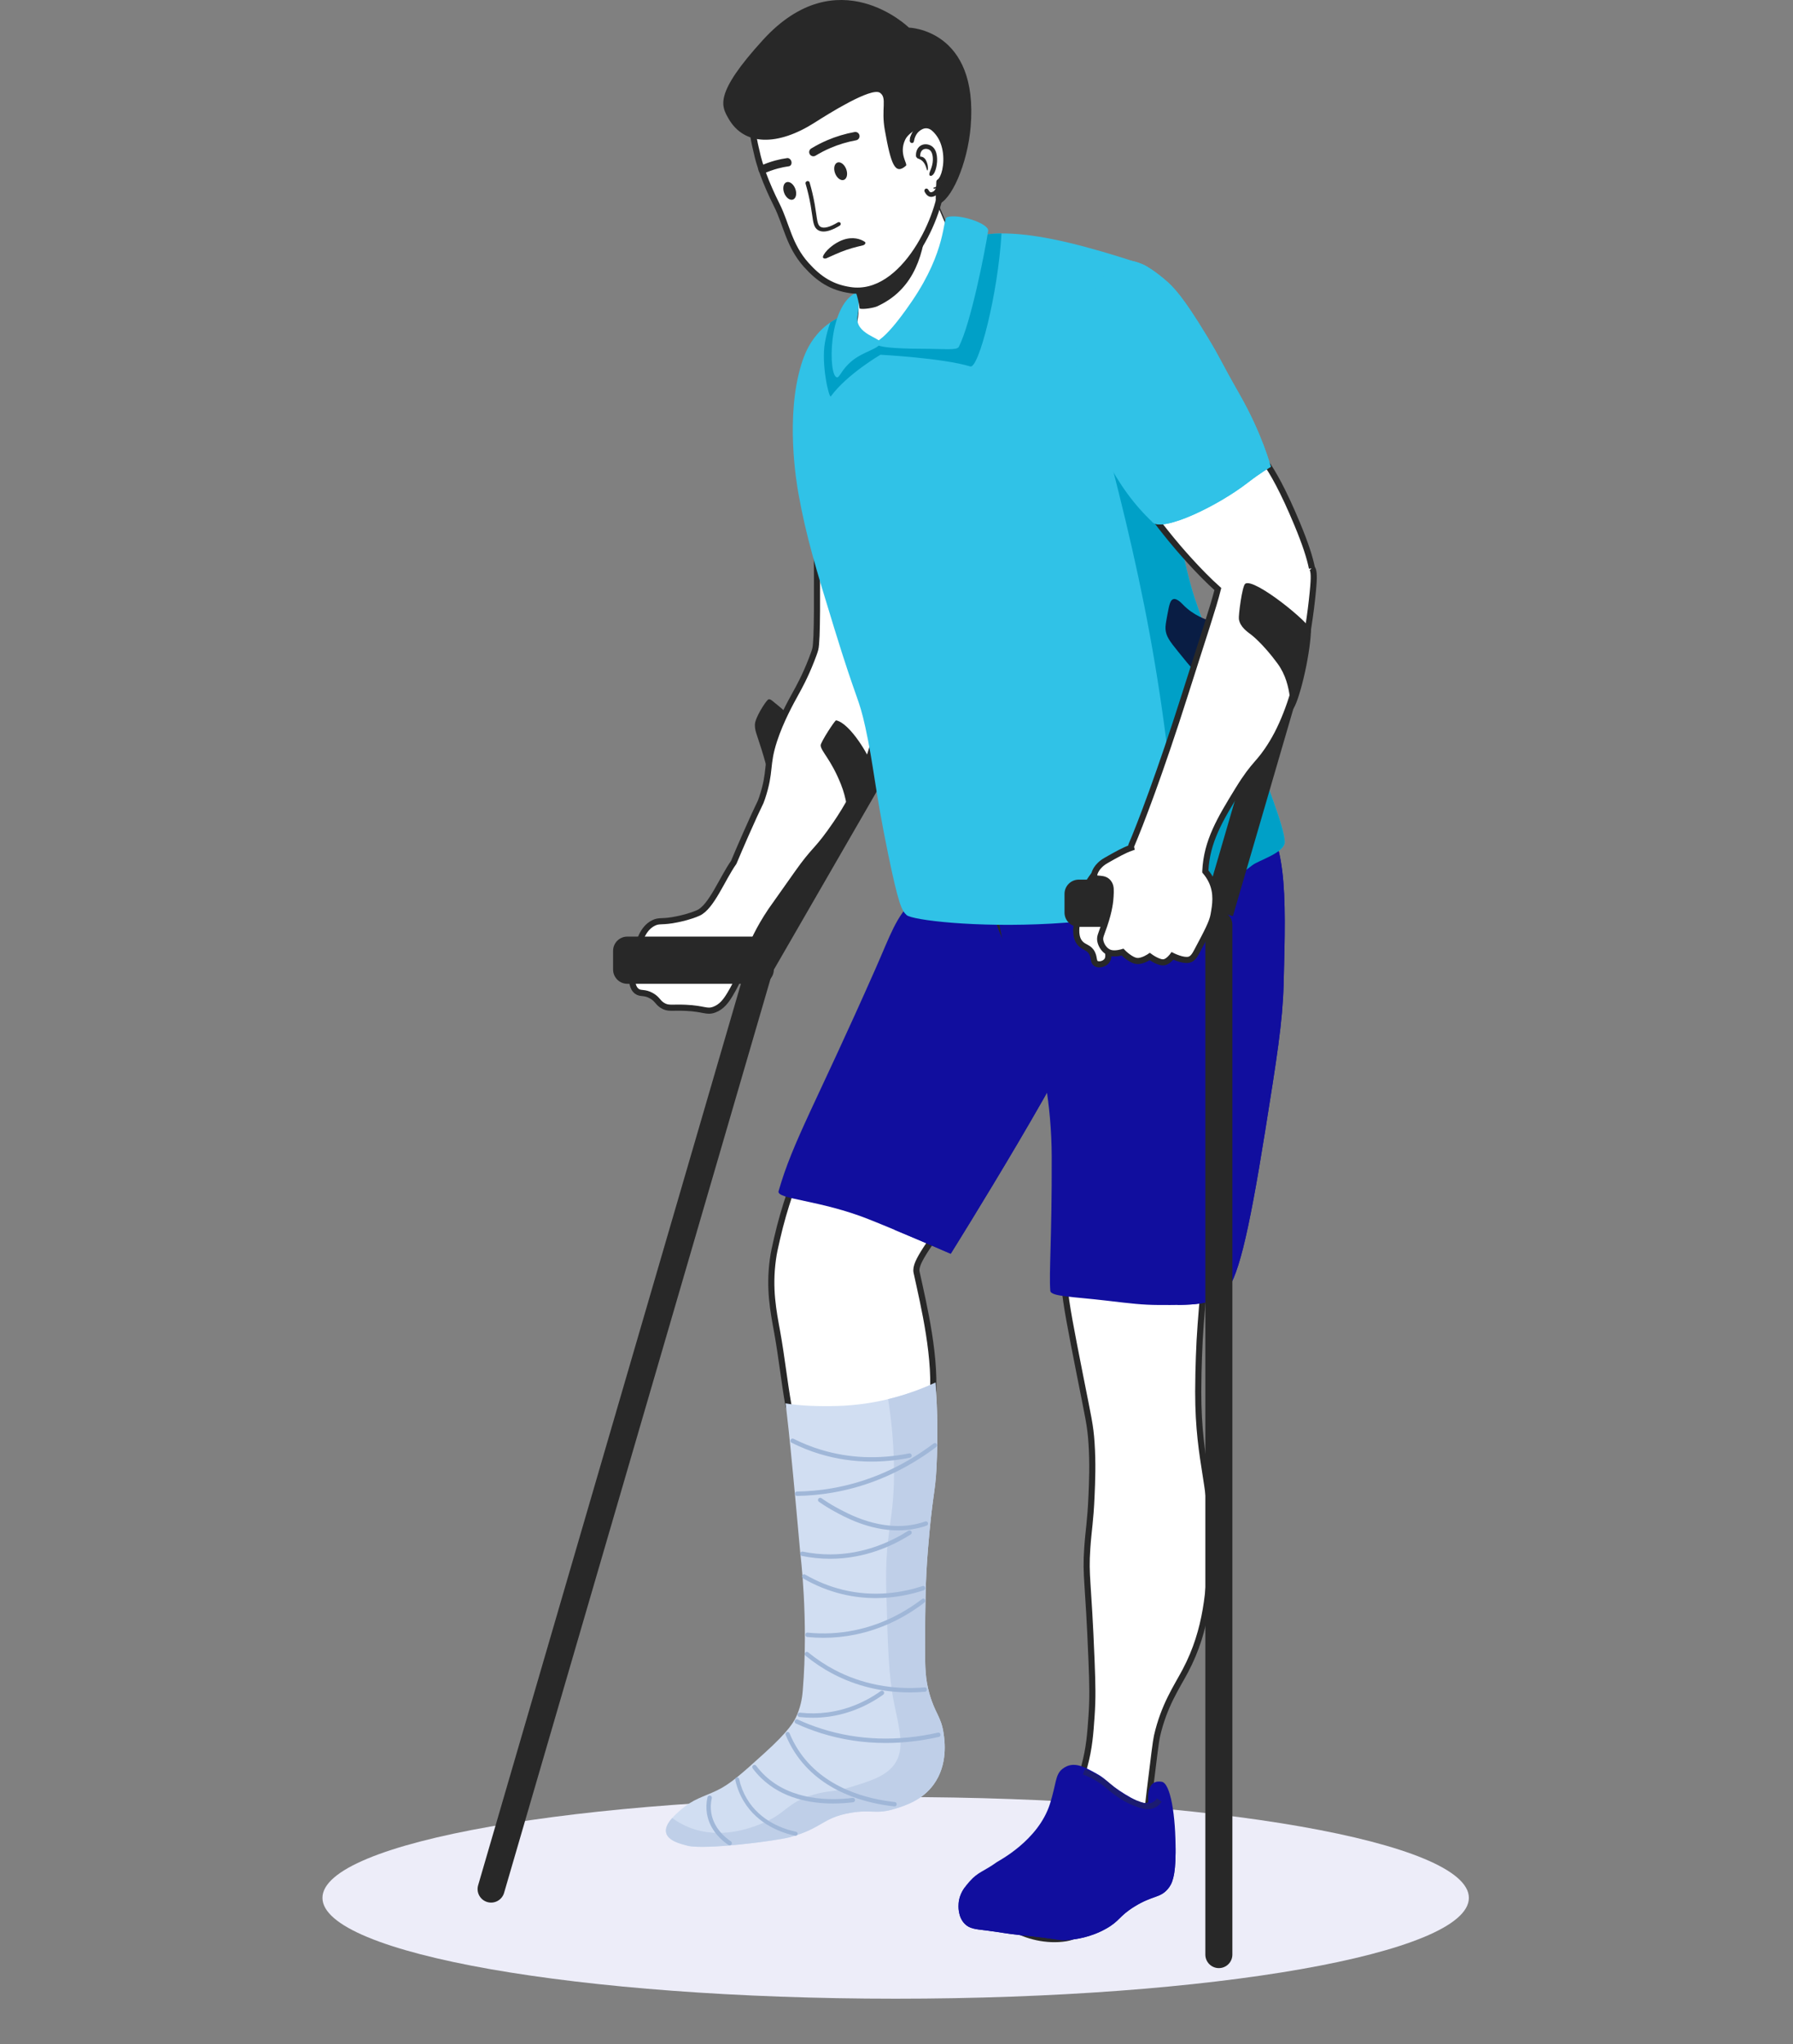
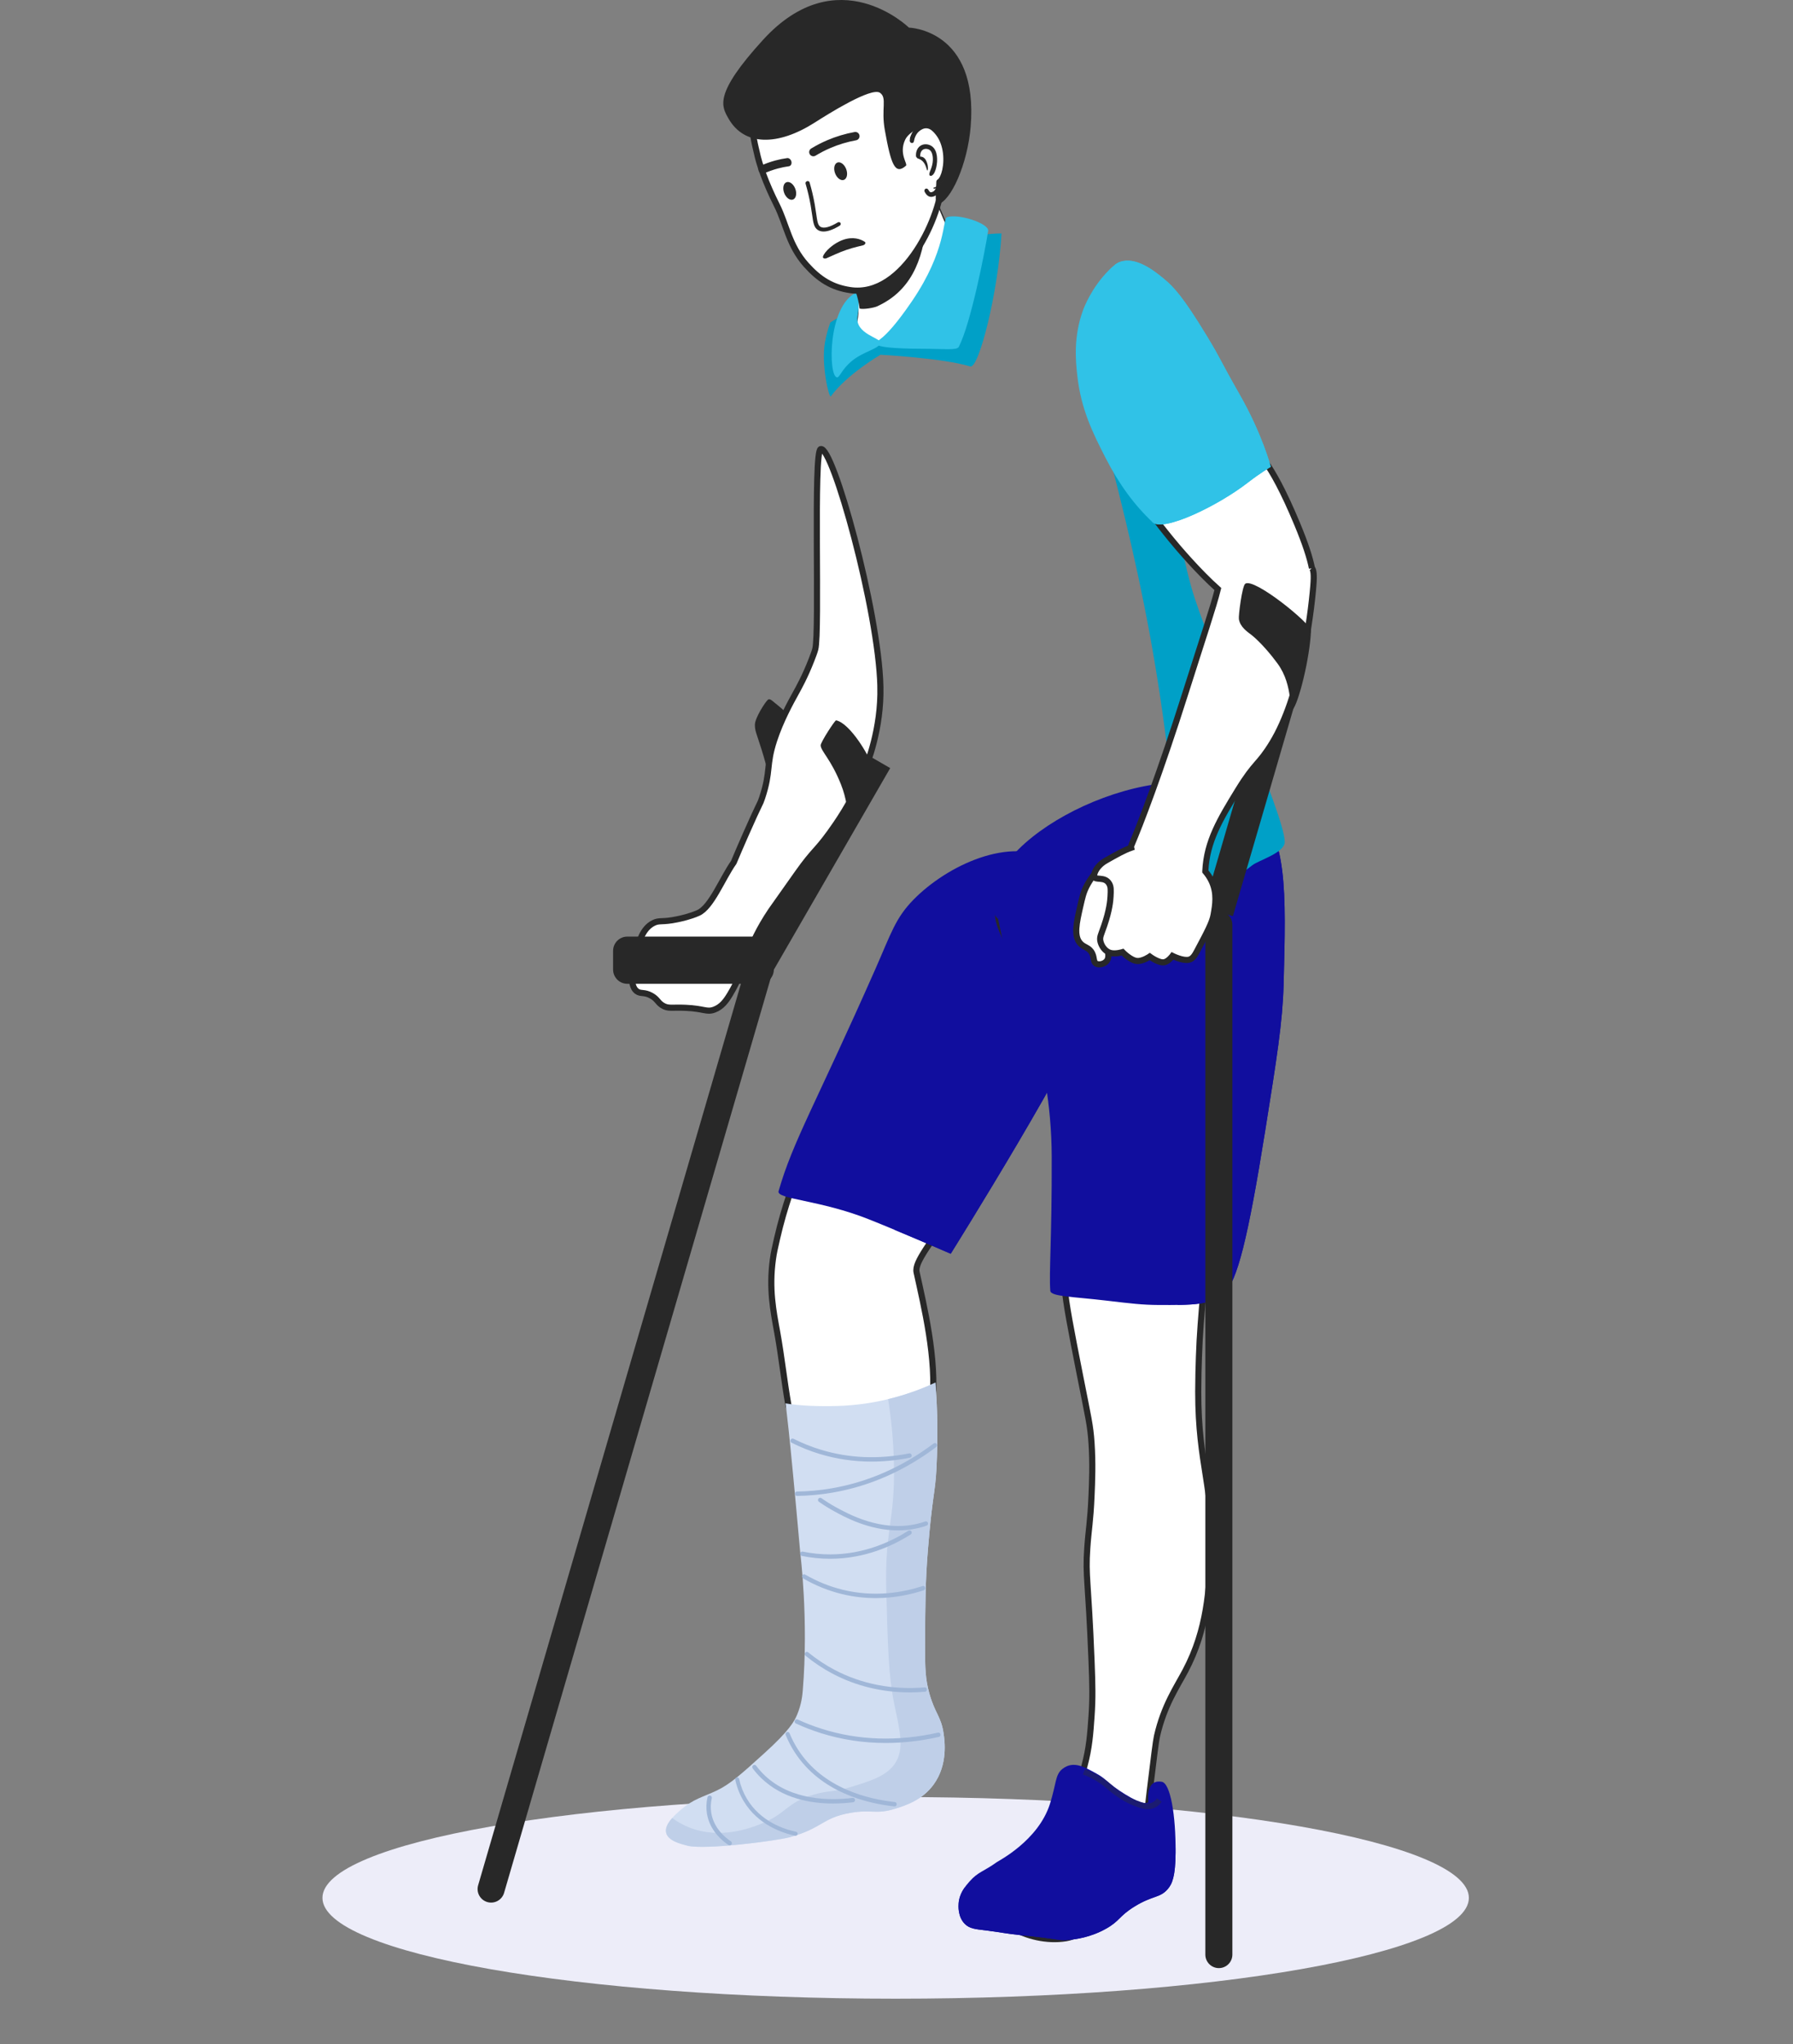
<svg xmlns="http://www.w3.org/2000/svg" width="551" height="628" viewBox="0 0 551 628" fill="none">
  <rect x="0" y="0" width="551" height="628" fill="#808080" stroke="none" />
  <g clip-path="url(#clip0_40000001_197)">
    <path d="M275.243 614.004C372.529 614.004 451.395 600.135 451.395 583.028C451.395 565.92 372.529 552.051 275.243 552.051C177.957 552.051 99.091 565.92 99.091 583.028C99.091 600.135 177.957 614.004 275.243 614.004Z" fill="#EDEDF9" />
    <path d="M273.566 235.961L265.463 231.283L225.782 300.013L233.884 304.691L273.566 235.961Z" fill="#282828" />
    <path d="M236.841 238.192C235.889 237.906 236.058 236.728 234.023 230.224C232.42 225.107 231.988 224.592 231.984 222.647C231.98 220.608 235.091 215.748 235.968 214.973C236.551 214.454 237.386 215.349 238.007 215.845C241.035 218.268 244.496 221.037 245 225.559C245.76 232.372 239.35 238.94 236.841 238.188V238.192Z" fill="#282828" />
    <path d="M256.313 333.133C255.447 333.991 253.111 339.826 248.443 351.495C243.849 362.981 241.031 370.813 238.827 380.346C238.15 383.273 237.811 384.736 237.514 386.903C236.273 395.981 237.668 402.813 238.827 409.197C240.196 416.74 240.99 424.38 242.326 431.931C243.078 436.197 285.679 438.597 286.507 431.122C287.993 417.658 283.858 400.902 281.672 390.838C280.969 387.595 286.142 382.028 293.037 370.73C306.171 349.212 310.888 346.567 309.65 341.439C306.498 328.397 269.751 319.838 256.316 333.133H256.313Z" fill="white" stroke="#282828" stroke-width="1.881" stroke-miterlimit="10" />
    <path d="M241.396 431.122C241.46 431.494 242.416 437.604 245.941 477.236C245.941 477.236 248.51 497.367 246.693 519.36C246.584 520.703 246.324 523.509 244.944 526.79C244.109 528.78 242.562 531.65 234.888 538.591C227.958 544.862 224.493 547.996 220.461 549.956C216.157 552.048 213.144 552.525 209.096 556.077C207.305 557.645 204.066 560.482 204.724 563.07C205.341 565.497 209.065 566.441 211.281 567.005C216.616 568.356 238.759 565.489 242.758 564.383C252.701 561.633 252.648 558.492 261.117 556.953C267.888 555.723 269.054 557.525 275.104 555.64C278.192 554.681 283.376 553.067 286.905 548.21C291.386 542.048 290.291 534.675 289.964 532.474C289.189 527.245 287.315 526.417 285.592 520.232C284.369 515.853 284.249 512.468 284.279 505.369C284.336 492.341 284.362 485.825 285.152 476.078C286.518 459.254 287.394 458.671 287.774 451.158C288.286 441.125 288.064 432.36 287.454 424.749C279.957 428.21 269.634 431.592 257.174 431.923C251.584 432.074 245.783 431.882 241.385 431.114L241.396 431.122Z" fill="#D1DEF2" />
    <path d="M280.792 276.304C275.123 282.083 273.877 286.665 268.991 297.725C250.647 339.224 243.635 350.619 239.263 365.923C238.541 368.455 251.941 368.545 267.241 374.666C277.726 378.86 292.161 385.158 292.161 385.158C292.161 385.158 332.956 319.932 335.439 307.781C337.715 296.649 338.64 273.118 324.074 264.503C310.339 256.381 290.727 266.188 280.796 276.304H280.792Z" fill="#110E9E" />
    <path d="M324.728 264.906C321.918 294.295 312.855 329.962 288.553 361.973C284.166 367.751 279.584 373.011 274.916 377.803C283.625 381.43 292.157 385.154 292.157 385.154C292.157 385.154 332.952 319.929 335.435 307.778C337.673 296.815 338.606 273.833 324.728 264.906Z" fill="#110E9E" />
    <path d="M270.552 210.894C269.992 187.494 255.862 136.715 252.19 137.968C249.88 138.758 251.942 194.161 250.538 199.431C250.294 200.349 249.985 201.143 249.372 202.734C247.405 207.828 245.358 211.466 244.707 212.643C242.935 215.852 239.881 221.379 237.906 227.409C235.336 235.264 236.984 236.701 234.215 245.091C233.436 247.446 233.827 245.76 229.163 256.362C227.631 259.838 226.439 262.633 225.483 264.909C221.962 269.901 218.603 278.67 214.589 280.453C212.042 281.586 209.239 282.173 208.178 282.395C203.344 283.41 202.697 282.601 200.793 283.561C197.464 285.235 196.384 289.241 195.354 293.082C194.804 295.121 192.829 302.465 195.741 304.545C196.949 305.407 198.002 304.654 200.21 305.907C202.031 306.938 202.042 307.863 203.513 308.823C205.293 309.981 206.485 309.413 210.702 309.601C216.398 309.853 217.12 311.016 219.445 310.184C221.823 309.334 223.189 307.359 224.302 305.52C229.482 296.98 229.272 291.141 236.961 279.716C238.511 277.508 241.205 273.704 245.095 268.212C250.076 261.177 250.779 261.617 255.004 255.778C256.813 253.277 261.749 246.377 265.3 237.71C266.595 234.557 270.857 223.869 270.548 210.898L270.552 210.894Z" fill="white" stroke="#282828" stroke-width="1.881" stroke-miterlimit="10" />
    <path d="M260.936 248.488C259.973 248.39 260.323 245.693 258.412 240.911C255.305 233.139 252.242 230.758 252.193 228.963C252.171 228.053 256.572 221.206 256.952 221.289C261.422 222.259 267.358 232.823 267.445 234.114C267.603 236.45 261.914 248.593 260.936 248.492V248.488Z" fill="#282828" />
    <path d="M307.021 278.054C305.32 285.935 311.106 287.184 318.386 313.902C322.768 329.981 324.412 343.257 324.943 348.001C326.184 359.091 326.504 369.749 326.692 375.979C327.065 388.397 326.534 388.393 327.129 395.214C327.614 400.763 329.062 408.17 331.937 422.755C334.438 435.448 335.066 437.739 335.435 443.303C335.849 449.537 335.623 455.131 335.435 459.476C335.085 467.643 334.525 469.69 334.122 475.649C333.532 484.467 334.431 484.87 335.435 510.184C335.732 517.659 335.815 521.771 335.435 527.234C335.063 532.576 334.758 536.962 333.249 542.534C332.32 545.968 330.183 553.594 324.507 561.332C320.289 567.077 317.949 567.671 311.829 576.196C309.617 579.277 309.413 579.909 307.457 582.317C301.942 589.1 315.824 597.316 327.565 595.431C338.573 593.667 331.873 578.374 334.766 574.183C336.135 572.193 354.67 579.627 355.107 576.196C355.675 571.746 353.579 570.008 352.485 564.831C351.999 562.54 352.011 560.994 353.357 549.967C354.591 539.866 355.208 534.814 355.543 533.354C357.721 523.848 361.57 518.382 364.286 513.246C371.039 500.467 371.573 488.21 372.156 476.526C373.108 457.43 368.198 450.079 368.221 427.563C368.229 419.776 368.657 411.827 368.657 411.827C368.657 411.827 369.098 403.686 369.97 395.654C371.641 380.252 377.348 362.025 380.899 347.132C387.23 320.591 387.332 302.093 387.456 279.374C387.558 261.064 386.181 257.822 383.957 255.331C368.733 238.263 312.054 254.714 307.017 278.065L307.021 278.054Z" fill="white" stroke="#282828" stroke-width="1.881" stroke-miterlimit="10" />
    <path d="M322.761 396.523C322.9 398.314 329.51 398.31 340.247 399.581C347.504 400.443 351.228 400.872 355.983 400.894C366.197 400.94 371.957 400.962 376.091 397.396C380.199 393.852 383.563 380.087 388.769 347.56C392.351 325.177 394.145 313.988 394.454 302.533C395.236 273.46 395.695 256.355 384.838 247.013C363.342 228.523 310.798 251.915 305.712 272.369C303.68 280.54 306.72 282.263 306.72 282.263C308.078 288.332 309.222 296.202 312.705 303.41C315.613 309.429 316.847 314 318.826 321.332C319.97 325.568 323.149 338.298 323.198 355.431C323.269 380.756 322.325 390.839 322.761 396.523Z" fill="#110E9E" />
-     <path d="M251.065 102.755C255.301 97.752 259.913 96.717 265.928 94.013C278.283 88.46 279.825 88.953 289.099 78.712C298.684 68.126 317.483 70.075 350.652 81.03C358.748 83.705 354.576 94.295 354.67 101.01C354.761 107.274 356.48 120.632 359.914 147.346C361.145 156.909 362.476 167.262 366.035 180.132C370.869 197.622 394.736 249.88 394.807 258.608C394.833 262.005 386.858 264.224 384.834 265.812C369.782 277.632 347.989 282.327 323.194 283.734C300.023 285.051 280.284 282.662 278.603 281.112C277.105 279.731 276.127 277.843 272.918 262.313C268.818 242.446 268.532 235.257 265.925 223.406C263.837 213.915 263.536 216.334 256.309 192.806C250.621 174.282 247.728 164.753 245.38 151.714C244.79 148.426 241.284 128.059 246.253 111.935C247.111 109.158 248.405 105.893 251.061 102.755H251.065Z" fill="#30C2E7" />
    <path d="M255.312 121.772C260.319 114.929 270.571 108.981 270.571 108.981C270.571 108.981 289.644 109.974 298.176 112.57C300.757 113.356 306.701 90.224 307.769 71.715C299.433 71.783 293.357 74.01 289.102 78.708C279.833 88.949 278.29 88.456 265.932 94.008C261.786 95.871 258.307 96.943 255.158 99.068C254.541 100.776 253.939 102.823 253.518 105.163C252.284 112.044 254.804 122.464 255.312 121.768V121.772Z" fill="#00A0C7" />
    <path d="M384.834 247.013C378.243 241.344 368.729 239.617 358.56 240.531C362.853 265.549 366.005 294.486 366.31 326.632C366.566 353.745 364.756 378.646 361.878 400.883C368.552 400.785 372.829 400.209 376.095 397.395C380.203 393.852 383.566 380.086 388.773 347.56C392.354 325.176 394.149 313.988 394.457 302.533C395.24 273.46 395.699 256.354 384.841 247.013H384.834Z" fill="#110E9E" />
    <path d="M366.039 180.129C362.48 167.259 361.149 156.906 359.918 147.343C357.782 130.723 356.307 119.275 355.476 111.484C349.204 108.162 342.978 107.504 338.539 110.032C332.343 113.557 335.319 118.974 336.741 124.267C350.167 174.227 358.703 211.38 363.109 277.042C371.317 274.326 378.646 270.673 384.834 265.813C386.858 264.225 394.834 262.005 394.807 258.608C394.74 249.88 370.87 197.619 366.035 180.133L366.039 180.129Z" fill="#00A0C7" />
    <path d="M401.4 204.225L392.418 201.605L369.896 278.823L378.878 281.443L401.4 204.225Z" fill="#282828" />
-     <path d="M368.868 207.591C367.939 207.433 365.971 205.025 362.066 200.206C359.365 196.873 358.38 195.493 358.18 193.405C358.082 192.378 358.308 191.166 358.763 188.74C359.298 185.881 359.599 184.387 360.513 184.075C361.619 183.699 363.056 185.245 363.62 185.824C369.812 192.152 377.758 190.858 379.165 195.346C380.677 200.165 373.608 208.385 368.868 207.587V207.591Z" fill="#091D44" />
    <path d="M340.112 287.835C339.86 291.356 341.477 293.888 339.916 295.412C339.1 296.213 337.629 296.521 336.809 295.995C335.951 295.445 336.338 294.328 335.642 292.887C334.724 290.984 333.201 291.168 331.952 289.78C329.909 287.504 330.823 283.486 331.952 278.509C332.603 275.65 332.937 274.168 333.893 272.29C336.229 267.712 341.312 262.63 343.998 263.739C346.736 264.875 347.312 272.599 344.968 278.313C343.095 282.88 340.416 283.58 340.112 287.835Z" fill="white" stroke="#282828" stroke-width="1.881" stroke-miterlimit="10" />
    <path d="M374.563 604.606C372.269 604.606 370.41 602.748 370.41 600.453V284.073C370.41 281.778 372.269 279.919 374.563 279.919C376.858 279.919 378.717 281.778 378.717 284.073V600.453C378.717 602.748 376.858 604.606 374.563 604.606Z" fill="#282828" />
    <path d="M149.758 584.314C147.557 583.671 146.293 581.365 146.933 579.164L229.779 295.05C230.423 292.85 232.729 291.586 234.93 292.225C237.13 292.868 238.394 295.175 237.755 297.375L154.908 581.489C154.265 583.69 151.959 584.954 149.758 584.314Z" fill="#282828" />
-     <path d="M372.145 270.221H331.519C329.096 270.221 327.132 272.185 327.132 274.607V280.34C327.132 282.763 329.096 284.727 331.519 284.727H372.145C374.567 284.727 376.531 282.763 376.531 280.34V274.607C376.531 272.185 374.567 270.221 372.145 270.221Z" fill="#282828" />
    <path d="M233.417 287.719H192.791C190.369 287.719 188.405 289.683 188.405 292.105V297.839C188.405 300.261 190.369 302.225 192.791 302.225H233.417C235.84 302.225 237.804 300.261 237.804 297.839V292.105C237.804 289.683 235.84 287.719 233.417 287.719Z" fill="#282828" />
    <path d="M403.166 174.524C402.538 171.345 401.153 167.03 398.621 160.95C390.138 140.583 385.631 137.874 383.524 136.855C372.442 131.498 352.744 142.953 352.488 153.027C352.401 156.417 354.907 159.513 359.918 165.705C361.758 167.978 368.288 175.656 374.251 180.957C372.874 186.483 369.857 195.354 364.289 212.915C356.479 237.552 350.302 253.571 347.676 259.692C347.567 259.944 347.552 260.192 347.609 260.436C345.457 261.185 343.222 262.449 339.915 264.323C336.928 266.015 336.116 268.389 336.244 269.228C336.458 270.635 339.505 269.048 340.886 271.512C341.413 272.452 341.375 273.445 341.273 275.398C341.206 276.707 340.946 279.626 339.332 284.336C338.365 287.162 337.865 287.846 338.166 289.193C338.482 290.6 339.543 292.176 341.082 292.692C342.65 293.218 344.968 292.496 344.968 292.496C344.968 292.496 347.458 295.066 349.437 295.216C351.156 295.348 353.323 293.854 353.323 293.854C353.323 293.854 356.137 295.938 357.792 295.604C359.079 295.344 360.317 293.662 360.317 293.662C360.317 293.662 363.507 295.265 365.369 294.829C366.565 294.55 367.22 293.376 367.893 292.109C370.986 286.296 372.532 283.392 372.946 281.033C373.476 278.016 374.101 274.48 372.363 270.737C371.81 269.544 371.117 268.547 370.403 267.705C370.403 267.656 370.403 267.611 370.406 267.562C370.831 258.476 374.913 251.671 380.462 242.642C385.853 233.869 386.692 235.19 390.954 228.215C399.581 214.104 402.775 189.895 403.591 180.005C403.877 176.529 403.67 175.073 403.166 174.52V174.524Z" fill="white" stroke="#282828" stroke-width="1.881" stroke-miterlimit="10" />
    <path d="M382.663 179.335C381.719 180.016 380.542 189.139 380.722 190.215C381.117 192.607 383.22 194.018 384.608 195.072C384.608 195.072 388.107 197.735 392.576 203.814C397.708 210.793 395.966 219.359 397.241 217.997C399.024 216.094 402.53 202.257 402.877 193.71C402.959 191.682 385.395 177.36 382.671 179.331L382.663 179.335Z" fill="#282828" />
    <path d="M354.234 160.457C348.691 155.298 343.882 148.741 339.807 140.786C335.845 133.055 332.223 125.809 331.064 115.43C330.564 110.934 329.815 103.538 332.813 95.322C333.137 94.438 335.387 88.453 340.683 83.081C342.587 81.151 343.505 80.699 344.182 80.459C349.11 78.702 354.825 83.302 357.733 85.703C360.633 88.099 363.549 91.161 370.847 103.188C375.456 110.784 374.47 109.851 380.903 121.111C387.972 133.48 390.519 143.404 390.519 143.404C390.519 143.404 387.37 145.229 383.525 148.212C374.165 155.477 357.477 163.471 354.234 160.454V160.457Z" fill="#30C2E7" />
    <path d="M380.903 121.114C374.47 109.855 375.456 110.788 370.847 103.192C363.549 91.165 360.633 88.103 357.733 85.706C354.825 83.302 349.107 78.705 344.182 80.462C343.783 80.605 343.306 80.82 342.591 81.361C345.646 82.178 348.964 83.543 352.173 85.8C357.996 89.893 360.709 94.983 363.282 99.938C364.365 102.026 370.968 115.05 370.351 128.213C369.809 139.766 363.722 151.071 353.892 160.141C354.008 160.247 354.118 160.352 354.234 160.461C357.477 163.478 374.162 155.484 383.525 148.22C387.37 145.236 390.519 143.412 390.519 143.412C390.519 143.412 387.968 133.484 380.903 121.118V121.114Z" fill="#30C2E7" />
    <path d="M357.007 547.364C351.811 546.484 352.917 553.673 352.917 553.673C352.33 553.903 351.39 554.689 345.687 551.164C340.296 547.831 340.164 546.589 336.929 544.836C333.573 543.023 329.905 540.664 326.452 543.444C324.21 545.246 324.646 547.936 322.637 554.207C319.048 565.429 306.934 571.61 306.272 572.088C302.288 574.951 300.584 575.011 298 577.927C296.694 579.401 294.84 581.553 294.595 584.74C294.546 585.368 294.275 588.848 296.54 591.067C297.988 592.486 299.711 592.64 302.868 593.012C306.445 593.437 309.989 594.141 313.574 594.472C325.718 595.601 325.082 596.312 328.66 595.932C330.518 595.736 335.04 595.213 339.852 592.523C344.193 590.101 343.791 588.694 348.61 585.71C354.238 582.227 356.416 583.133 358.831 580.357C360.242 578.732 361.205 576.456 361.265 569.165C361.356 557.597 359.666 547.812 357.014 547.36L357.007 547.364Z" fill="#110E9E" />
    <path d="M344.712 578.901C339.506 581.677 334.946 582.422 332.546 582.795C331.105 583.017 325.94 583.739 319.405 582.795C314.729 582.118 312.923 581.106 306.754 580.361C305.125 580.165 300.223 580.045 296.355 579.969C295.494 581.226 294.741 582.787 294.587 584.74C294.538 585.368 294.267 588.848 296.532 591.067C297.981 592.486 299.704 592.64 302.86 593.012C306.438 593.437 309.981 594.141 313.567 594.472C325.71 595.601 325.074 596.312 328.652 595.932C330.511 595.736 335.033 595.213 339.844 592.523C344.185 590.101 343.783 588.694 348.602 585.71C354.23 582.227 356.408 583.133 358.823 580.357C360.234 578.732 361.197 576.456 361.257 569.165C361.261 568.657 361.257 568.153 361.257 567.649C356.103 571.614 348.282 576.998 344.716 578.897L344.712 578.901Z" fill="#110E9E" />
    <path d="M354.11 553.719C352.737 554.369 351.202 553.865 349.02 553.026C347.62 552.488 345.988 551.597 344.298 550.449C342.959 549.539 342.229 548.903 341.522 548.29C340.886 547.737 340.228 547.165 339.182 546.443C337.444 545.243 335.503 544.235 333.423 543.448L332.791 545.115C334.739 545.852 336.549 546.793 338.17 547.91C339.133 548.576 339.728 549.091 340.356 549.637C341.101 550.284 341.876 550.957 343.298 551.924C345.096 553.147 346.857 554.106 348.38 554.693C349.81 555.242 351.269 555.806 352.733 555.806C353.448 555.806 354.162 555.671 354.873 555.336C355.709 554.941 356.427 554.317 357.007 553.478L355.543 552.462C355.144 553.038 354.663 553.463 354.114 553.722L354.11 553.719Z" fill="#1C1C70" />
    <path d="M289.971 532.477C289.196 527.248 287.323 526.42 285.6 520.236C284.377 515.857 284.257 512.471 284.287 505.372C284.343 492.344 284.37 485.829 285.16 476.081C286.525 459.257 287.402 458.674 287.782 451.162C288.293 441.128 288.071 432.363 287.462 424.752C283.407 426.626 278.52 428.469 272.918 429.824C273.84 435.572 274.573 442.362 274.716 449.965C275.047 467.556 271.846 469.558 272.361 488.676C272.828 506.012 273.065 514.679 274.716 523.012C276.296 530.976 278.354 537.394 274.716 542.198C272.03 545.75 267.125 547.243 261.587 548.932C255.884 550.67 254.868 549.922 250.143 551.287C241.528 553.778 241.848 557.156 233.65 560.376C230.795 561.497 221.356 565.207 211.77 561.385C209.743 560.576 208.02 559.552 206.571 558.495C205.326 559.895 204.329 561.527 204.72 563.07C205.337 565.496 209.062 566.441 211.278 567.005C216.612 568.356 238.755 565.489 242.754 564.383C252.697 561.633 252.645 558.492 261.113 556.953C267.884 555.723 269.051 557.525 275.1 555.64C278.189 554.681 283.373 553.067 286.901 548.21C291.382 542.048 290.287 534.674 289.96 532.474L289.971 532.477Z" fill="#BFCFE8" />
    <path d="M244.259 458.889V458.878C244.259 458.513 244.549 458.216 244.918 458.208C248.499 458.152 252.088 457.821 255.59 457.215C266.79 455.285 277.324 450.65 286.913 443.438C287.206 443.216 287.62 443.273 287.842 443.563L287.85 443.57C288.075 443.864 288.019 444.289 287.722 444.511C277.959 451.854 267.23 456.572 255.816 458.539C252.246 459.156 248.586 459.495 244.936 459.551C244.564 459.559 244.259 459.258 244.259 458.885V458.889Z" fill="#A0B7D8" />
    <path d="M275.95 470.137C267.012 470.137 259.431 465.962 256.222 464.194C254.668 463.34 253.134 462.38 251.655 461.342C251.35 461.127 251.283 460.706 251.501 460.405L251.508 460.398C251.723 460.101 252.133 460.033 252.434 460.243C253.875 461.252 255.364 462.185 256.877 463.016C260.661 465.1 270.721 470.642 281.649 468.166C282.552 467.963 283.444 467.707 284.309 467.406C284.655 467.286 285.032 467.455 285.159 467.798V467.809C285.295 468.159 285.118 468.55 284.764 468.674C283.846 468.994 282.902 469.265 281.947 469.479C279.908 469.942 277.899 470.137 275.958 470.137H275.95Z" fill="#A0B7D8" />
    <path d="M255.105 478.862C252.208 478.862 249.289 478.565 246.415 477.978C246.05 477.903 245.82 477.542 245.899 477.177V477.165C245.982 476.808 246.332 476.586 246.689 476.657C249.473 477.225 252.302 477.515 255.105 477.515H255.154C265.454 477.504 273.798 473.637 279.14 470.243C279.449 470.048 279.859 470.13 280.062 470.439L280.07 470.45C280.273 470.759 280.186 471.176 279.874 471.376C274.381 474.87 265.789 478.851 255.161 478.862H255.109H255.105Z" fill="#A0B7D8" />
    <path d="M267.829 449.006C262.374 449.006 257.035 448.22 251.859 446.648C248.917 445.756 246.028 444.597 243.255 443.205C242.924 443.04 242.792 442.63 242.965 442.299V442.288C243.139 441.964 243.537 441.836 243.865 442.002C246.566 443.36 249.383 444.488 252.25 445.357C260.891 447.983 270.014 448.363 279.374 446.486C279.732 446.414 280.085 446.64 280.16 446.997V447.009C280.239 447.374 280.006 447.731 279.641 447.806C275.657 448.604 271.715 449.003 267.829 449.003V449.006Z" fill="#A0B7D8" />
    <path d="M269.111 490.938C265.827 490.938 262.302 490.576 258.626 489.674C254.518 488.665 250.542 487.055 246.799 484.885C246.49 484.704 246.381 484.29 246.558 483.967V483.955C246.738 483.639 247.122 483.53 247.427 483.707C251.065 485.814 254.928 487.379 258.92 488.361C268.889 490.81 277.711 489.154 283.535 487.232C283.866 487.123 284.219 487.315 284.328 487.661V487.672C284.445 488.026 284.257 488.406 283.915 488.519C280.081 489.786 274.98 490.938 269.111 490.938Z" fill="#A0B7D8" />
-     <path d="M253.048 503.138C251.377 503.138 249.7 503.051 248.026 502.882C247.694 502.848 247.454 502.517 247.488 502.145V502.133C247.521 501.768 247.811 501.505 248.135 501.539C253.01 502.039 257.897 501.795 262.675 500.809C270.097 499.282 277.064 496.046 283.4 491.197C283.67 490.99 284.035 491.062 284.223 491.363V491.37C284.419 491.675 284.351 492.096 284.077 492.307C277.606 497.265 270.481 500.572 262.893 502.133C259.65 502.803 256.355 503.138 253.048 503.138Z" fill="#A0B7D8" />
    <path d="M279.562 519.906C271.154 519.906 263.066 517.964 255.91 514.191C252.98 512.645 250.166 510.783 247.547 508.642C247.269 508.417 247.224 507.988 247.442 507.698L247.45 507.69C247.664 507.405 248.055 507.356 248.33 507.581C250.884 509.665 253.627 511.486 256.482 512.991C264.759 517.351 274.322 519.202 284.17 518.367C284.517 518.337 284.821 518.604 284.851 518.969V518.98C284.885 519.349 284.626 519.68 284.276 519.71C282.696 519.845 281.127 519.913 279.566 519.913L279.562 519.906Z" fill="#A0B7D8" />
-     <path d="M249.752 527.692C248.398 527.692 247.036 527.617 245.682 527.467C245.317 527.425 245.061 527.087 245.106 526.718V526.707C245.151 526.346 245.475 526.09 245.832 526.131C248.658 526.447 251.498 526.421 254.286 526.052C260.064 525.292 265.714 523.028 270.662 519.491C270.955 519.281 271.357 519.345 271.572 519.642L271.579 519.649C271.794 519.95 271.73 520.375 271.429 520.59C266.301 524.254 260.448 526.602 254.455 527.388C252.897 527.591 251.325 527.696 249.749 527.696L249.752 527.692Z" fill="#A0B7D8" />
    <path d="M272.155 535.446C265.315 535.446 258.66 534.434 252.239 532.414C249.647 531.598 247.073 530.605 244.583 529.461C244.256 529.31 244.109 528.908 244.259 528.573V528.562C244.414 528.227 244.794 528.084 245.117 528.231C247.559 529.352 250.079 530.326 252.619 531.124C263.856 534.664 275.841 535.044 288.252 532.264C288.598 532.185 288.944 532.41 289.023 532.768V532.779C289.106 533.14 288.884 533.501 288.531 533.58C282.982 534.826 277.512 535.446 272.151 535.446H272.155Z" fill="#A0B7D8" />
    <path d="M275.563 554.324C275.529 554.696 275.217 554.967 274.863 554.93C266.565 554.049 252.164 550.679 244.154 538.204C243.108 536.575 242.198 534.818 241.446 532.982C241.306 532.64 241.468 532.245 241.795 532.106H241.807C242.13 531.966 242.495 532.128 242.634 532.463C243.353 534.22 244.222 535.894 245.223 537.455C252.939 549.475 266.926 552.736 274.995 553.59C275.341 553.628 275.593 553.952 275.563 554.313V554.324Z" fill="#A0B7D8" />
    <path d="M256.023 554.042C249.12 554.042 240.482 552.522 234.015 546.318C233.033 545.378 232.123 544.343 231.299 543.234C231.077 542.936 231.152 542.511 231.457 542.297L231.472 542.286C231.769 542.079 232.172 542.15 232.386 542.44C233.165 543.486 234.023 544.46 234.948 545.348C243.164 553.229 255.173 553.169 262.016 552.319C262.377 552.274 262.704 552.53 262.757 552.891V552.902C262.81 553.271 262.55 553.609 262.181 553.654C260.417 553.873 258.314 554.042 256.027 554.042H256.023Z" fill="#A0B7D8" />
    <path d="M245.091 563.439C245.034 563.781 244.714 564.007 244.383 563.939C240.674 563.172 232.909 560.715 228.459 553.187C227.3 551.223 226.454 549.064 225.949 546.75C225.874 546.416 226.092 546.085 226.42 546.017H226.431C226.751 545.949 227.059 546.164 227.131 546.491C227.609 548.662 228.402 550.693 229.493 552.536C233.703 559.654 241.095 561.987 244.628 562.716C244.944 562.78 245.151 563.096 245.094 563.427V563.439H245.091Z" fill="#A0B7D8" />
    <path d="M224.81 566.573C224.614 566.9 224.185 567.002 223.869 566.791C221.992 565.546 218.08 562.363 217.241 557.096C216.977 555.456 217.037 553.782 217.417 552.112C217.504 551.735 217.88 551.506 218.253 551.608H218.264C218.602 551.705 218.813 552.051 218.734 552.394C218.388 553.902 218.335 555.407 218.569 556.886C219.329 561.641 222.902 564.538 224.614 565.67C224.911 565.866 224.998 566.261 224.817 566.565V566.573H224.81Z" fill="#A0B7D8" />
    <path d="M278.666 72.076C283.914 67.938 286.303 60.523 287.409 59.293C288.075 69.996 316.967 99.727 259.8 107.285C268.817 93.053 259.183 82.614 259.134 79.83C268.061 78.66 274.25 75.56 278.666 72.076Z" fill="white" stroke="#282828" stroke-width="0.376" stroke-miterlimit="10" />
    <path d="M269.671 105.841C269.261 103.553 270.567 106.74 280.276 92.489C290.874 76.933 289.689 67.209 290.979 66.739C294.414 65.49 304.03 68.653 303.669 70.941C302.604 77.678 298.334 99.366 294.643 106.556C294.053 107.71 290.058 107.15 283.181 107.139C274.314 107.124 269.795 106.537 269.671 105.841Z" fill="#30C2E7" />
    <path d="M270.586 105.382C271.022 103.847 262.554 102.665 263.536 97.083C264.288 92.824 263.683 89.63 263.036 89.939C254.353 94.114 254.519 115.385 257.148 115.911C258.096 116.1 258.465 113.545 261.982 110.731C265.458 107.947 270.074 107.165 270.582 105.382H270.586Z" fill="#30C2E7" />
    <path d="M269.532 94.114C279.396 89.626 283.745 80.65 284.735 67.915C283.854 65.794 287.5 60.786 287.406 59.293C286.3 60.523 283.911 67.938 278.663 72.076C274.246 75.56 268.058 78.656 259.13 79.83C259.16 81.545 263.438 88.17 264.145 94.787C265.368 95.122 268.554 94.562 269.532 94.118V94.114Z" fill="#282828" />
    <path d="M237.687 20.157C245.226 13.08 255.27 13.758 257.93 14.04C269.453 15.27 276.56 23.43 279.381 26.672C289.29 38.053 289.527 51.276 289.538 54.782C289.569 65.79 277.869 91.608 261.26 89.122C255.643 88.283 251.768 85.841 247.761 81.372C242.419 75.417 241.705 68.976 238.744 63.07C235.196 55.993 233.312 50.467 232.54 46.731C232.017 44.196 227.499 29.72 237.683 20.16L237.687 20.157Z" fill="white" stroke="#282828" stroke-width="1.881" stroke-miterlimit="10" />
    <path d="M249.285 45.619C250.865 44.659 252.517 43.809 254.21 43.083C256.903 41.932 259.721 41.085 262.614 40.559C263.336 40.427 264.025 40.912 264.13 41.638C264.232 42.323 263.776 42.966 263.096 43.09C260.383 43.583 257.742 44.373 255.222 45.453C253.634 46.13 252.088 46.928 250.609 47.831C250.019 48.188 249.251 48.007 248.875 47.432C248.476 46.822 248.661 45.998 249.285 45.619Z" fill="#282828" />
    <path d="M247.995 55.656C248.334 55.543 248.687 55.701 248.781 56.013C249.44 58.24 249.978 60.535 250.38 62.841C250.572 63.943 250.708 64.884 250.828 65.711C251.159 68.017 251.325 69.176 252.137 69.673C253.134 70.282 255.004 69.804 257.43 68.334C257.727 68.153 258.104 68.221 258.28 68.48C258.465 68.755 258.356 69.139 258.043 69.327C257.573 69.613 257.122 69.865 256.685 70.083C254.394 71.234 252.615 71.437 251.388 70.689C250.136 69.925 249.936 68.518 249.568 65.963C249.451 65.143 249.316 64.21 249.128 63.123C248.729 60.858 248.202 58.601 247.555 56.416C247.465 56.107 247.657 55.768 247.991 55.656H247.995Z" fill="#282828" />
    <path d="M257.328 49.937C258.269 49.58 259.484 50.479 260.041 51.95C260.598 53.417 260.285 54.899 259.345 55.257C258.404 55.614 257.189 54.715 256.632 53.244C256.076 51.777 256.388 50.295 257.328 49.941V49.937Z" fill="#282828" />
    <path d="M233.661 50.961C235.155 50.283 236.705 49.727 238.277 49.301C239.481 48.978 240.692 48.73 241.892 48.568C242.491 48.489 243.096 49.012 243.224 49.727C243.345 50.404 242.995 50.998 242.427 51.077C241.302 51.228 240.166 51.461 239.03 51.766C237.536 52.168 236.069 52.695 234.654 53.338C234.139 53.571 233.496 53.252 233.21 52.623C232.905 51.958 233.112 51.209 233.661 50.961Z" fill="#282828" />
    <path d="M265.157 75.376L263.566 75.763C261.267 76.32 259.007 77.091 256.843 78.058L254.033 79.311C253.394 79.597 252.754 79.311 252.905 78.814C253.356 77.328 256.087 74.729 259.101 73.671C262.095 72.622 264.454 73.419 265.748 74.281C266.188 74.574 265.846 75.21 265.154 75.379L265.157 75.376Z" fill="#282828" />
    <path d="M234.497 12.231C257.441 -12.903 279.313 8.484 279.313 8.484C279.313 8.484 300.821 8.977 298.285 38.986C297.333 50.234 292.334 61.852 288.052 62.837C286.164 63.274 290.588 40.292 286.303 38.644C284.501 37.952 279.4 40.254 278.151 42.951C276.157 47.255 279.027 50.359 278.407 50.908C275.047 53.884 273.802 50.554 271.91 39.961C270.728 33.351 272.685 30.119 270.442 28.517C267.813 26.632 254.303 35.145 250.398 37.639C239.101 44.851 228.707 44.926 223.873 36.413C221.736 32.651 219.253 28.93 234.5 12.227L234.497 12.231Z" fill="#282828" />
    <path d="M279.754 42.664C279.818 42.443 281.086 38.259 283.96 38.007C286.729 37.763 289.264 41.314 290.284 43.77C292.718 49.635 289.934 57.577 286.883 57.814" fill="white" />
    <path d="M279.754 42.664C279.818 42.443 281.086 38.259 283.96 38.007C286.729 37.763 289.264 41.314 290.284 43.77C292.718 49.635 289.934 57.577 286.883 57.814" stroke="#282828" stroke-width="0.376" stroke-miterlimit="10" />
    <path d="M285.901 52.375C285.841 52.529 285.796 52.642 285.796 52.642C285.792 52.631 285.833 52.533 285.901 52.375Z" fill="#282828" />
    <path d="M282.714 44.885C283.922 43.96 285.577 44.276 286.521 45.039C288.169 46.379 288.199 49.298 287.721 51.394C287.522 52.266 287.078 53.677 286.246 53.993C286.156 54.027 285.152 54.275 285.795 52.646C285.844 52.522 285.885 52.42 285.927 52.315C285.976 52.195 286.036 52.044 286.1 51.871C286.393 51.13 286.28 51.412 286.115 51.834C286.356 51.183 286.645 50.22 286.672 49.193C286.709 47.748 286.386 46.642 285.78 46.149C285.223 45.698 284.2 45.532 283.515 46.059C283.015 46.443 282.752 47.127 282.785 47.895C282.8 48.237 282.616 48.534 282.308 48.595C281.905 48.677 281.503 48.335 281.48 47.883C281.42 46.653 281.864 45.532 282.71 44.885H282.714Z" fill="#282828" />
    <path d="M285.927 52.314C285.919 52.337 285.908 52.355 285.9 52.374C285.964 52.216 286.043 52.014 286.114 51.83C286.111 51.845 286.103 51.856 286.099 51.867C286.054 51.984 285.994 52.138 285.927 52.31V52.314Z" fill="#282828" />
    <path d="M279.566 43.063C279.494 43.466 279.769 43.869 280.152 43.936C280.487 43.993 280.788 43.775 280.848 43.425C281.018 42.462 281.477 41.002 282.729 40.114C283.083 39.862 283.918 39.271 284.99 39.444C285.995 39.606 286.683 40.362 287.187 40.915C288.459 42.315 289.298 44.154 289.682 46.385C290.389 50.539 289.219 54.534 288.083 55.2C287.733 55.407 287.729 55.783 287.729 56.223C287.725 57.416 287.575 58.574 286.518 58.973C285.991 59.172 285.72 59.12 285.295 58.318C285.118 57.987 284.746 57.833 284.437 57.976C284.095 58.134 283.971 58.586 284.17 58.954C284.667 59.883 285.494 60.895 287.026 60.312C289.023 59.552 289.035 57.209 289.038 56.328C289.038 56.306 289.038 56.283 289.038 56.264C290.596 54.97 291.721 50.629 290.972 46.227C290.43 43.071 289.11 41.081 288.094 39.964C287.522 39.335 286.567 38.286 285.099 38.049C283.546 37.797 282.398 38.609 281.966 38.918C280.359 40.054 279.776 41.875 279.566 43.067V43.063Z" fill="#282828" />
    <path d="M283.599 48.274C284.438 48.669 284.765 49.662 284.923 50.151C285.273 51.22 285.194 52.349 285.002 52.375C284.742 52.413 284.671 50.4 283.26 49.297C282.53 48.726 281.83 48.703 281.838 48.477C281.845 48.214 282.801 47.902 283.599 48.278V48.274Z" fill="#282828" />
    <path d="M241.682 55.979C242.623 55.622 243.838 56.521 244.395 57.992C244.952 59.459 244.639 60.941 243.699 61.299C242.758 61.656 241.543 60.757 240.986 59.286C240.43 57.819 240.742 56.337 241.682 55.979Z" fill="#282828" />
  </g>
  <defs>
    <clipPath id="clip0_40000001_197">
      <rect width="352.308" height="614" fill="white" transform="translate(99.091)" />
    </clipPath>
  </defs>
</svg>